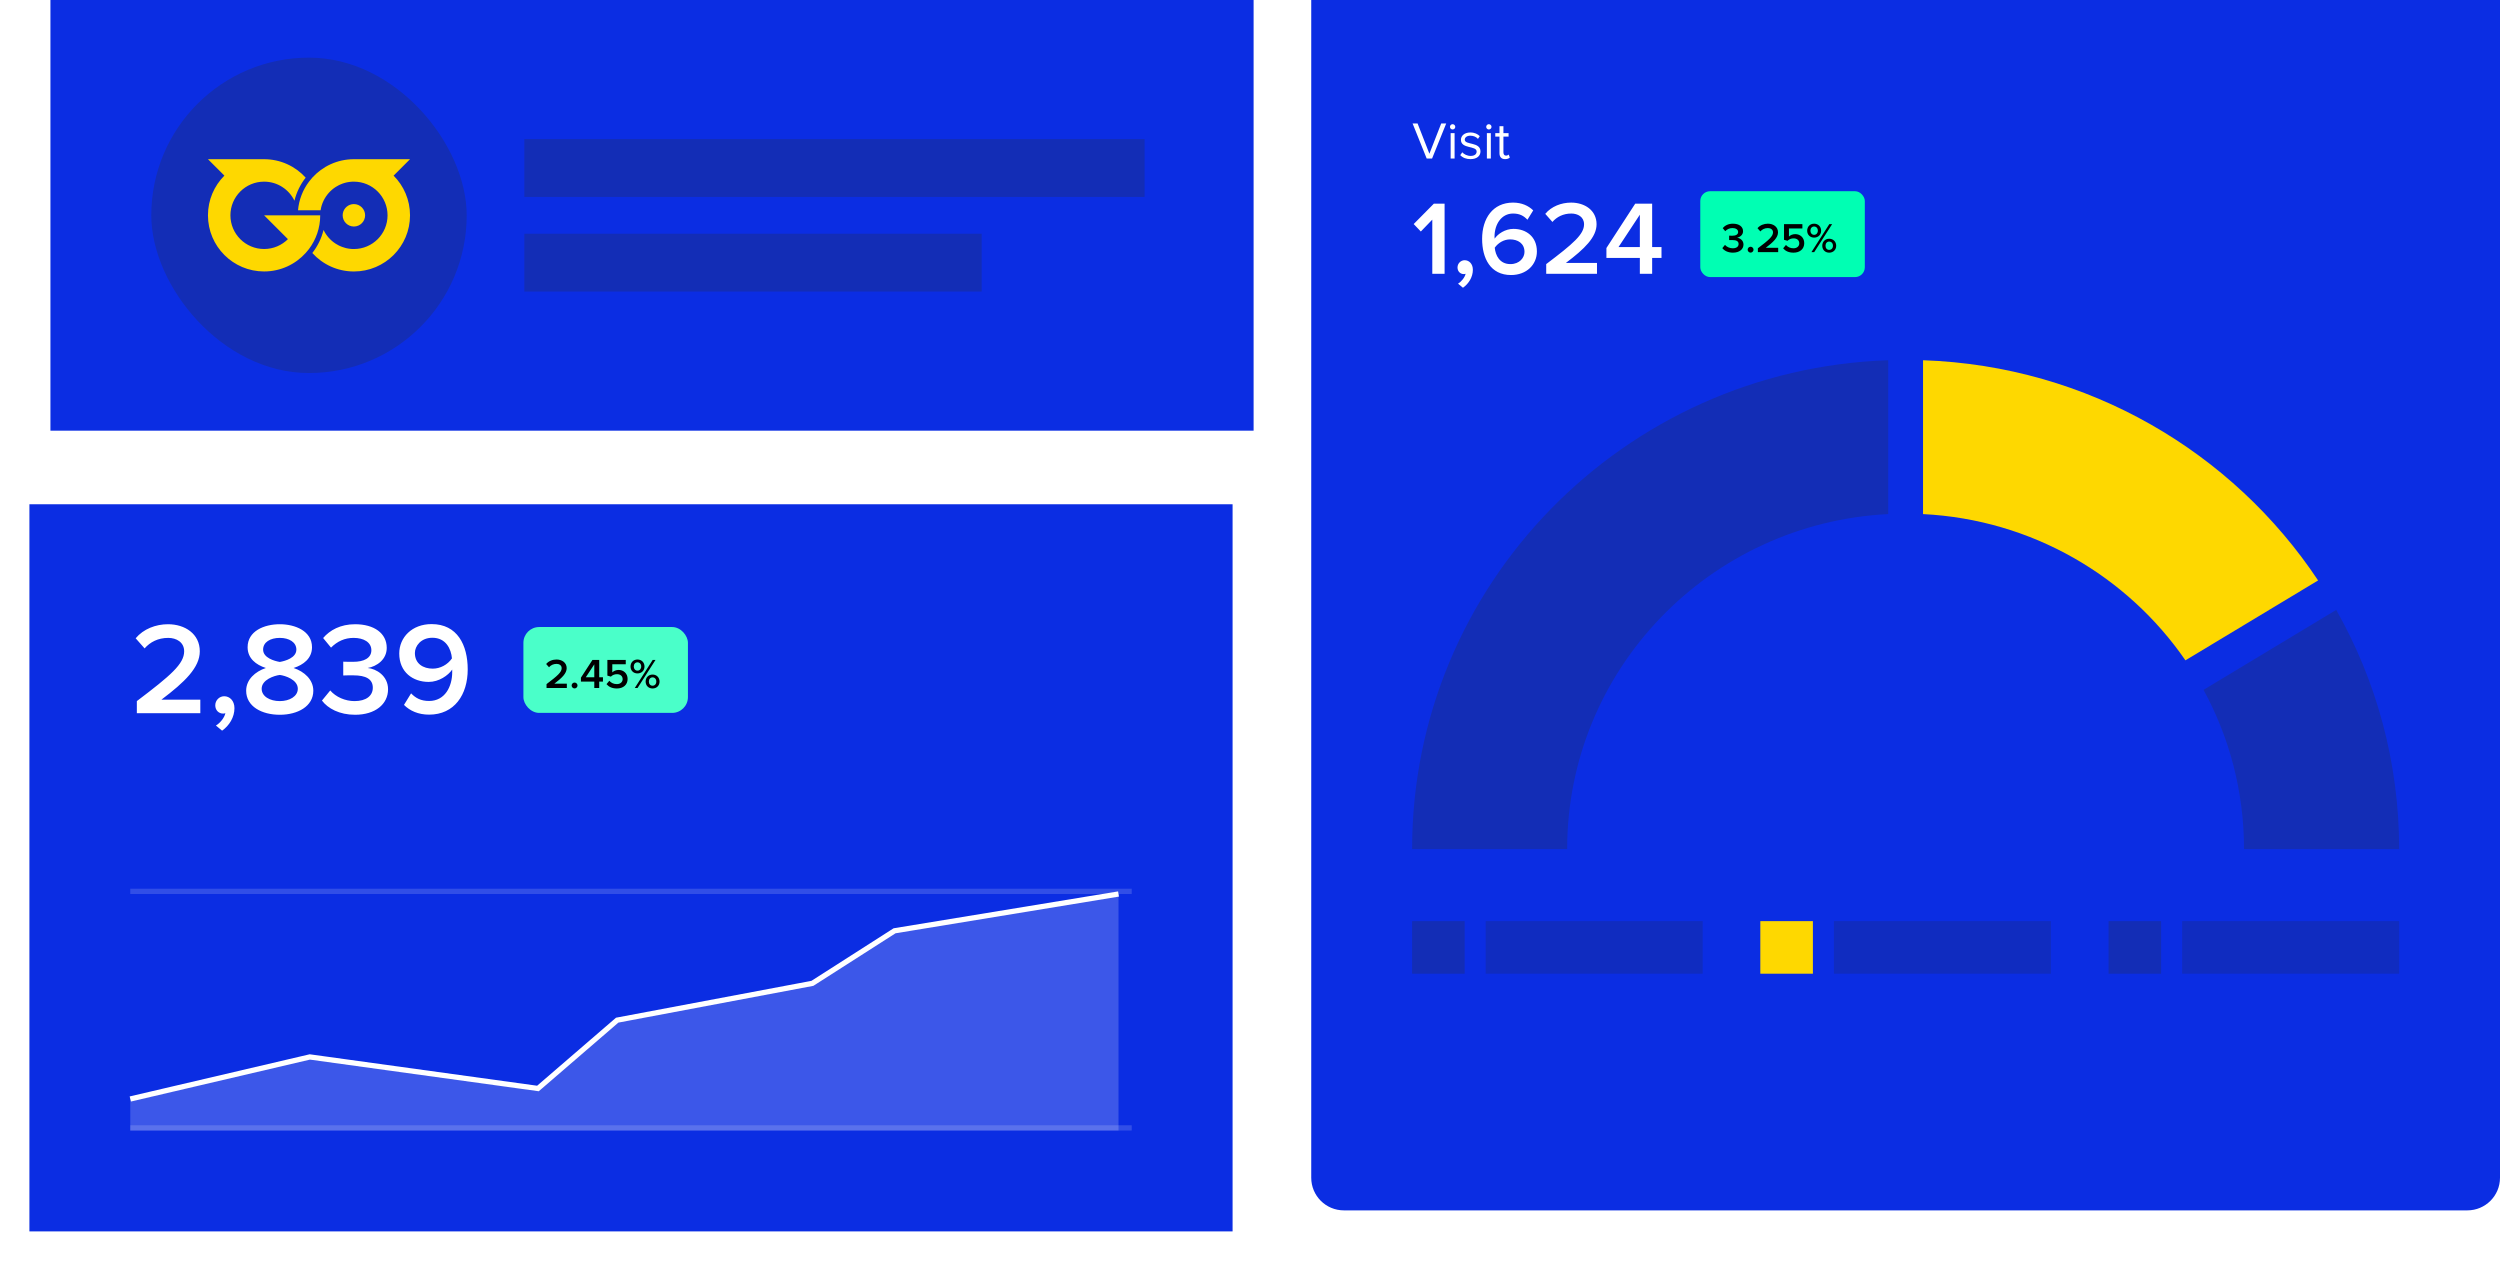
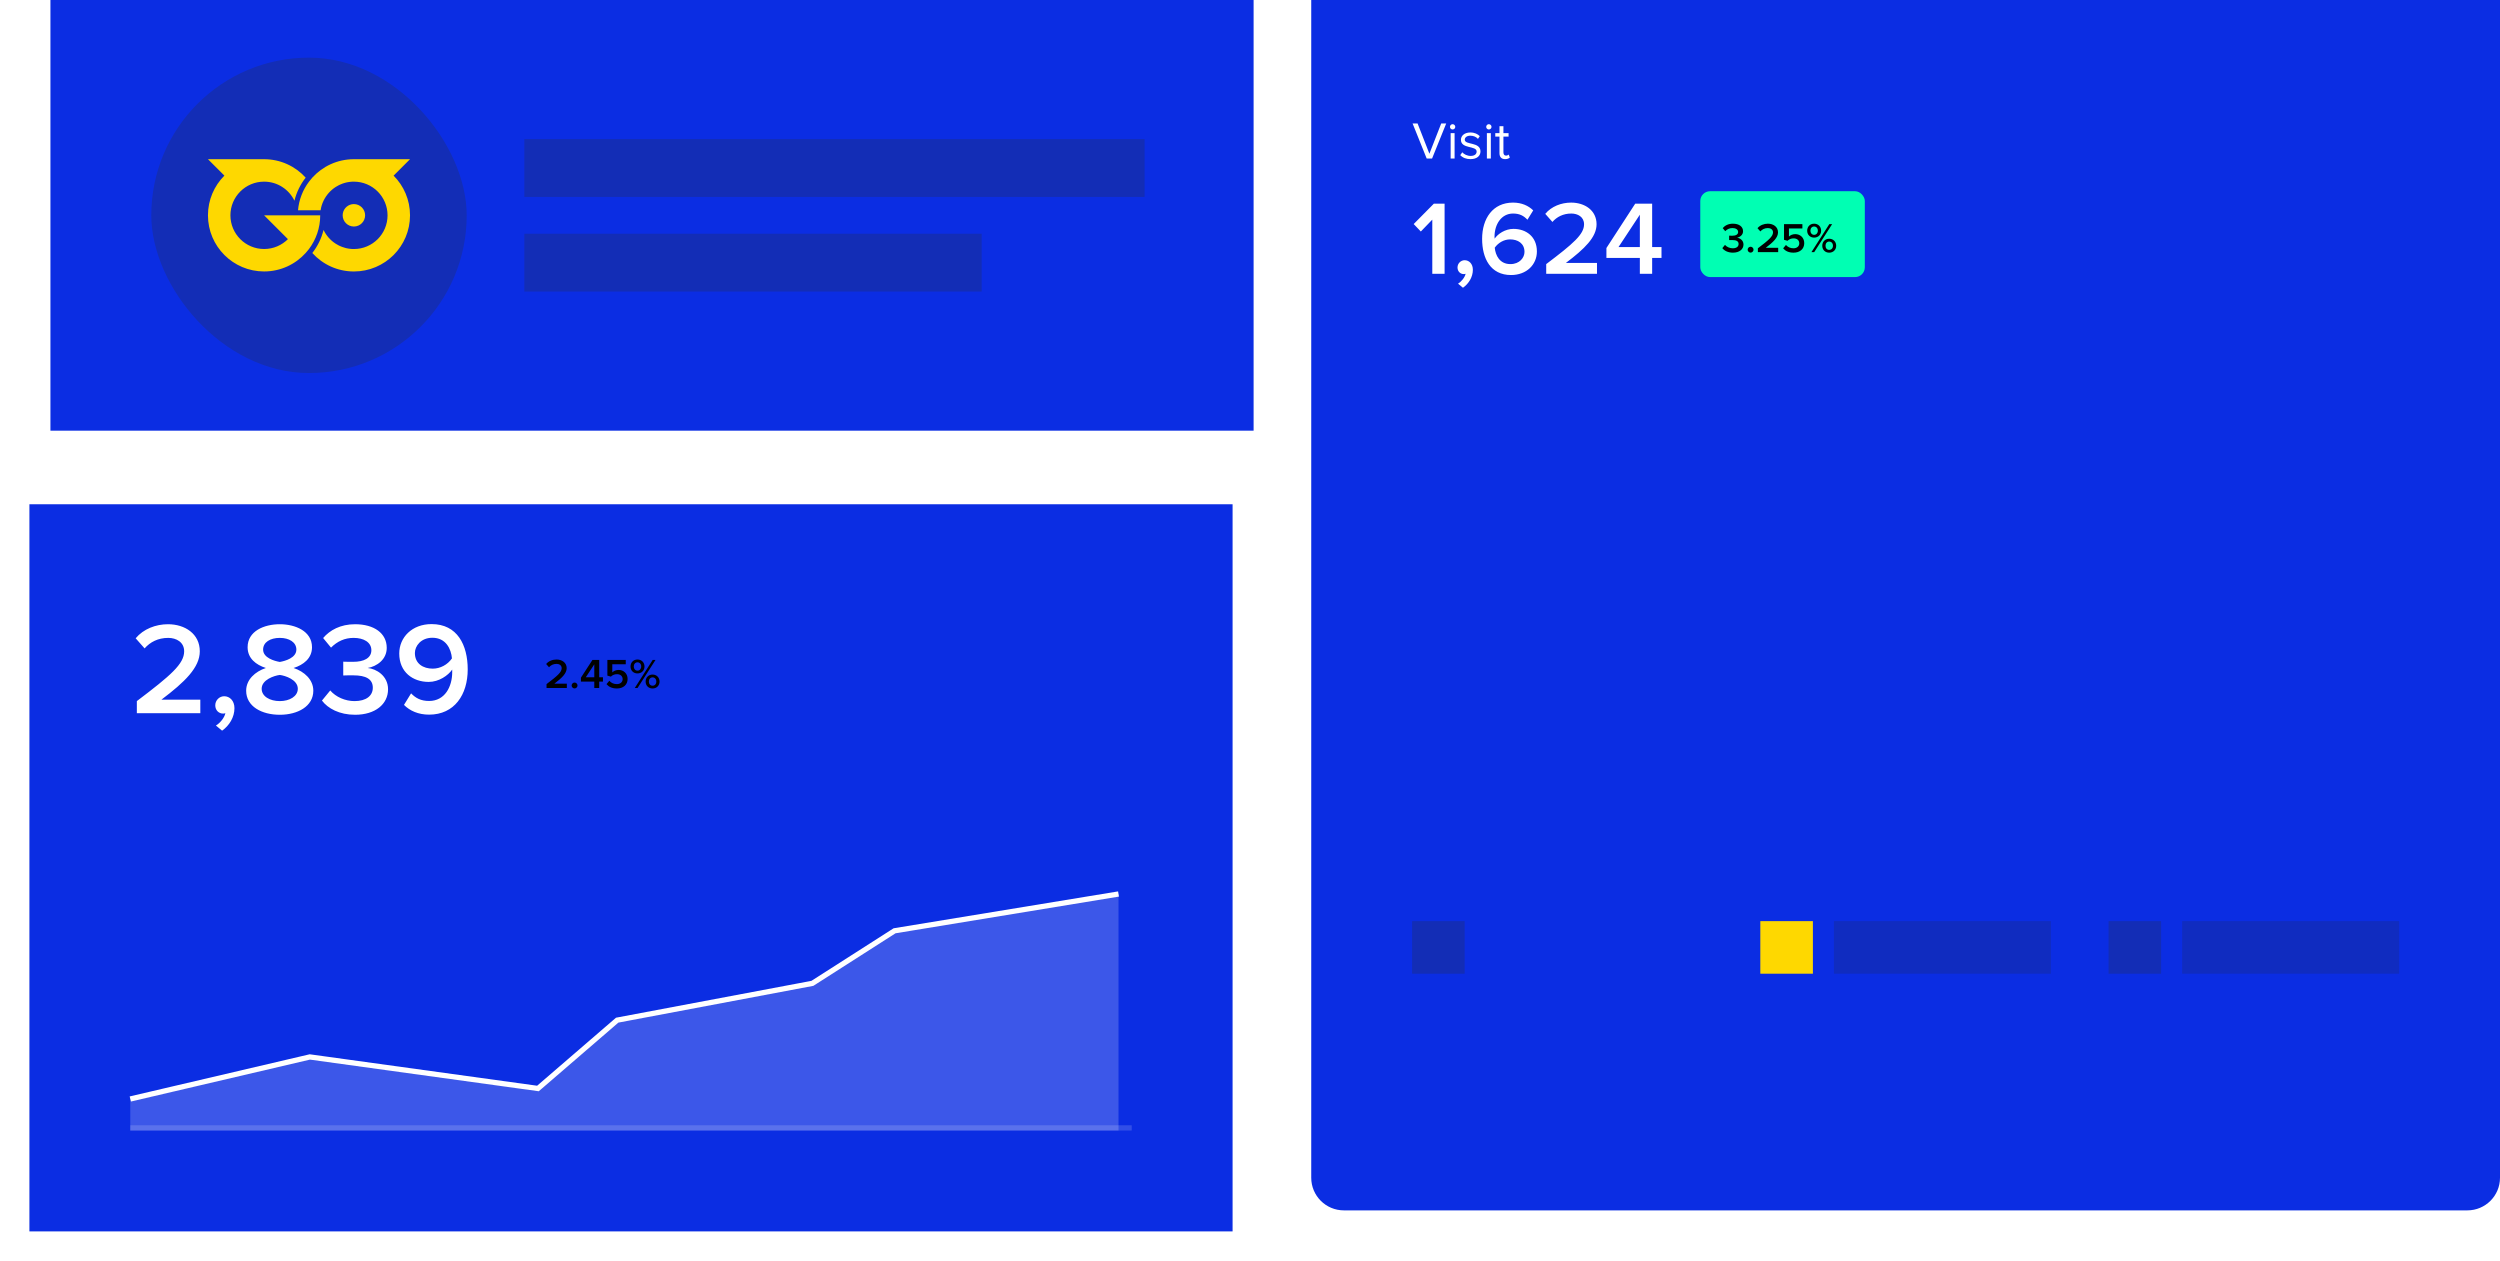
<svg xmlns="http://www.w3.org/2000/svg" width="347" height="175" viewBox="0 0 347 175" fill="none">
  <path d="M7 0H174V59.777H7V0Z" fill="#0B2DE3" />
  <rect x="21" y="8" width="43.777" height="43.777" rx="21.888" fill="#132DB6" />
  <path d="M36.656 29.887L39.962 33.193C39.116 34.039 37.947 34.562 36.656 34.562C34.075 34.562 31.982 32.469 31.982 29.887C31.982 27.306 34.075 25.213 36.656 25.213C38.513 25.213 40.114 26.295 40.87 27.86C41.159 26.675 41.697 25.589 42.428 24.656C41.004 23.086 38.945 22.097 36.656 22.097H28.865L31.145 24.376C29.736 25.788 28.865 27.735 28.865 29.887C28.865 34.188 32.352 37.678 36.656 37.678C38.945 37.678 41.004 36.689 42.428 35.115C42.59 34.938 42.742 34.751 42.888 34.562C43.865 33.259 44.447 31.641 44.447 29.887H36.656Z" fill="#FED800" />
  <path d="M49.12 31.442C49.978 31.442 50.678 30.743 50.678 29.884C50.678 29.026 49.978 28.326 49.12 28.326C48.355 28.326 47.718 28.88 47.587 29.608C47.568 29.698 47.562 29.788 47.562 29.884C47.562 30.743 48.262 31.442 49.12 31.442Z" fill="#FED800" />
  <path d="M56.911 22.097H49.254C49.211 22.097 49.164 22.097 49.121 22.097C46.832 22.097 44.773 23.086 43.345 24.659C43.187 24.837 43.031 25.023 42.888 25.216C42.042 26.342 41.495 27.701 41.364 29.184H44.499C44.518 29.054 44.543 28.926 44.574 28.802C44.596 28.702 44.624 28.603 44.655 28.503C44.689 28.395 44.726 28.289 44.767 28.183C44.77 28.177 44.77 28.174 44.773 28.168C44.813 28.065 44.857 27.962 44.907 27.863C44.953 27.763 45.003 27.667 45.059 27.573C45.099 27.502 45.14 27.433 45.187 27.365C45.205 27.334 45.224 27.303 45.246 27.272C45.252 27.262 45.258 27.25 45.267 27.241C45.311 27.175 45.361 27.11 45.41 27.045C45.417 27.035 45.426 27.026 45.432 27.017C45.491 26.939 45.553 26.864 45.619 26.79V26.787C45.69 26.706 45.765 26.628 45.843 26.553C45.917 26.476 45.998 26.404 46.079 26.336C46.157 26.267 46.238 26.202 46.322 26.14C46.322 26.14 46.328 26.137 46.331 26.134C46.418 26.068 46.508 26.006 46.598 25.95C46.729 25.863 46.866 25.785 47.006 25.717C47.059 25.689 47.112 25.664 47.168 25.639C47.267 25.592 47.37 25.549 47.472 25.512C47.497 25.502 47.525 25.49 47.556 25.48C47.612 25.462 47.671 25.44 47.727 25.424C47.78 25.409 47.83 25.393 47.883 25.378C47.964 25.356 48.045 25.334 48.129 25.316C48.175 25.306 48.222 25.297 48.269 25.291C48.325 25.278 48.38 25.269 48.437 25.263C48.502 25.253 48.57 25.244 48.639 25.238C48.71 25.229 48.785 25.225 48.859 25.219C48.947 25.216 49.031 25.213 49.118 25.213C51.699 25.213 53.792 27.306 53.792 29.89C53.792 32.475 51.699 34.565 49.118 34.565C49.031 34.565 48.947 34.562 48.859 34.559C48.785 34.552 48.71 34.549 48.639 34.54C48.57 34.534 48.502 34.524 48.437 34.515C48.396 34.509 48.352 34.503 48.312 34.493C48.265 34.487 48.219 34.478 48.175 34.468C48.116 34.459 48.057 34.444 47.998 34.431C47.818 34.384 47.64 34.332 47.472 34.266C47.37 34.229 47.267 34.185 47.168 34.139C47.112 34.114 47.059 34.089 47.006 34.061C46.866 33.993 46.729 33.915 46.598 33.828C46.508 33.772 46.418 33.71 46.331 33.644C46.331 33.641 46.325 33.638 46.322 33.638C46.238 33.576 46.157 33.511 46.079 33.442C45.998 33.374 45.917 33.302 45.843 33.224C45.765 33.15 45.69 33.072 45.619 32.991C45.553 32.916 45.491 32.839 45.432 32.761C45.423 32.752 45.417 32.742 45.41 32.733C45.361 32.668 45.311 32.602 45.267 32.537L45.193 32.425C45.146 32.354 45.102 32.282 45.059 32.207C45.003 32.111 44.953 32.018 44.907 31.918C44.617 33.1 44.079 34.188 43.349 35.118C44.773 36.692 46.832 37.681 49.121 37.681C53.425 37.681 56.911 34.192 56.911 29.89C56.911 27.738 56.041 25.791 54.632 24.379L56.911 22.097Z" fill="#FED800" />
  <rect x="72.777" y="19.309" width="86.094" height="8.026" fill="#132DB6" />
  <rect x="72.777" y="32.441" width="63.476" height="8.026" fill="#132DB6" />
  <g filter="url(#filter0_d_1490_11323)">
    <rect width="167" height="100.927" transform="translate(7 67.073)" fill="#0B2DE3" />
    <path d="M30.722 96.073H21.912V94.395C26.636 90.82 28.479 89.233 28.479 87.482C28.479 86.205 27.384 85.621 26.271 85.621C24.849 85.621 23.754 86.205 22.988 87.081L21.748 85.676C22.824 84.381 24.539 83.725 26.235 83.725C28.588 83.725 30.649 85.056 30.649 87.482C30.649 89.726 28.588 91.732 25.323 94.195H30.722V96.073ZM35.46 95.38C35.46 96.639 34.748 97.788 33.745 98.499L32.888 97.788C33.471 97.441 34.073 96.693 34.201 96.073C34.146 96.091 34 96.128 33.891 96.128C33.271 96.128 32.797 95.654 32.797 94.979C32.797 94.286 33.362 93.72 34.037 93.72C34.785 93.72 35.46 94.322 35.46 95.38ZM41.755 96.292C39.256 96.292 37.085 95.143 37.085 92.954C37.085 91.404 38.344 90.291 39.821 89.799C38.453 89.361 37.286 88.467 37.286 86.917C37.286 84.673 39.584 83.725 41.755 83.725C43.889 83.725 46.224 84.673 46.224 86.917C46.224 88.467 45.038 89.361 43.67 89.799C45.147 90.291 46.406 91.404 46.406 92.954C46.406 95.125 44.235 96.292 41.755 96.292ZM41.755 88.96C42.502 88.832 44.053 88.394 44.053 87.245C44.053 86.224 43.05 85.621 41.755 85.621C40.423 85.621 39.438 86.224 39.438 87.245C39.438 88.394 41.007 88.832 41.755 88.96ZM41.755 94.395C43.104 94.395 44.254 93.739 44.254 92.68C44.254 91.422 42.502 90.856 41.755 90.765C40.989 90.856 39.237 91.422 39.237 92.68C39.237 93.739 40.368 94.395 41.755 94.395ZM52.201 96.292C50.031 96.292 48.426 95.417 47.605 94.322L48.754 92.918C49.538 93.83 50.833 94.395 52.128 94.395C53.734 94.395 54.664 93.665 54.664 92.535C54.664 91.331 53.697 90.82 51.964 90.82C51.453 90.82 50.742 90.82 50.56 90.838V88.923C50.779 88.941 51.49 88.941 51.964 88.941C53.387 88.941 54.463 88.449 54.463 87.336C54.463 86.205 53.369 85.621 52.001 85.621C50.76 85.621 49.739 86.096 48.863 86.971L47.769 85.64C48.699 84.545 50.177 83.725 52.201 83.725C54.828 83.725 56.597 84.965 56.597 87.008C56.597 88.631 55.211 89.58 53.953 89.799C55.138 89.908 56.78 90.875 56.78 92.754C56.78 94.815 55.01 96.292 52.201 96.292ZM62.475 96.274C60.979 96.274 59.812 95.745 58.991 94.924L59.976 93.319C60.614 93.976 61.326 94.377 62.475 94.377C64.682 94.377 65.685 92.371 65.685 90.382C65.685 90.255 65.685 90.145 65.685 90.017C65.12 90.838 63.843 91.732 62.42 91.732C60.231 91.732 58.334 90.382 58.334 87.792C58.334 85.549 60.103 83.706 62.821 83.706C66.396 83.706 67.837 86.606 67.837 89.999C67.837 93.501 65.995 96.274 62.475 96.274ZM62.985 89.89C64.025 89.89 65.047 89.343 65.648 88.467C65.539 87.154 64.809 85.603 62.931 85.603C61.344 85.603 60.505 86.752 60.505 87.719C60.505 89.215 61.672 89.89 62.985 89.89Z" fill="white" />
-     <rect x="75.566" y="84.114" width="22.837" height="11.918" rx="2.189" fill="#4AFFC9" />
    <path d="M81.596 92.573H78.777V92.036C80.288 90.892 80.878 90.384 80.878 89.824C80.878 89.415 80.528 89.229 80.172 89.229C79.716 89.229 79.366 89.415 79.121 89.696L78.724 89.246C79.069 88.832 79.617 88.622 80.16 88.622C80.913 88.622 81.573 89.048 81.573 89.824C81.573 90.542 80.913 91.184 79.868 91.972H81.596V92.573ZM82.668 92.637C82.447 92.637 82.26 92.451 82.26 92.229C82.26 92.007 82.447 91.82 82.668 91.82C82.89 91.82 83.077 92.007 83.077 92.229C83.077 92.451 82.89 92.637 82.668 92.637ZM86.089 92.573H85.406V91.692H83.55V91.143L85.15 88.68H86.089V91.091H86.609V91.692H86.089V92.573ZM85.406 91.091V89.293L84.222 91.091H85.406ZM88.547 92.643C87.876 92.643 87.415 92.416 87.1 92.042L87.491 91.575C87.753 91.873 88.104 92.036 88.541 92.036C89.032 92.036 89.341 91.733 89.341 91.353C89.341 90.933 89.037 90.659 88.559 90.659C88.226 90.659 87.952 90.764 87.707 90.997L87.222 90.857V88.68H89.773V89.281H87.905V90.408C88.092 90.221 88.413 90.069 88.787 90.069C89.44 90.069 90.03 90.53 90.03 91.324C90.03 92.135 89.417 92.643 88.547 92.643ZM91.399 90.554C90.821 90.554 90.436 90.139 90.436 89.596C90.436 89.048 90.821 88.622 91.399 88.622C91.983 88.622 92.374 89.048 92.374 89.596C92.374 90.139 91.983 90.554 91.399 90.554ZM91.411 92.573H91.026L93.512 88.68H93.903L91.411 92.573ZM93.495 92.643C92.917 92.643 92.532 92.229 92.532 91.686C92.532 91.137 92.917 90.711 93.495 90.711C94.073 90.711 94.464 91.137 94.464 91.686C94.464 92.229 94.073 92.643 93.495 92.643ZM91.399 90.168C91.703 90.168 91.919 89.929 91.919 89.596C91.919 89.246 91.703 89.013 91.399 89.013C91.102 89.013 90.886 89.246 90.886 89.596C90.886 89.929 91.102 90.168 91.399 90.168ZM93.495 92.258C93.798 92.258 94.014 92.025 94.014 91.686C94.014 91.336 93.798 91.102 93.495 91.102C93.191 91.102 92.981 91.336 92.981 91.686C92.981 92.025 93.191 92.258 93.495 92.258Z" fill="black" />
-     <line x1="21" y1="120.803" x2="160" y2="120.803" stroke="white" stroke-opacity="0.16" stroke-width="0.73" />
    <line x1="21" y1="153.636" x2="160" y2="153.636" stroke="white" stroke-opacity="0.16" stroke-width="0.73" />
    <path d="M21 149.623L45.921 143.786L77.584 148.164L88.586 138.679L115.677 133.571L127.084 126.275L158.167 121.168" stroke="white" stroke-width="0.73" />
    <path opacity="0.2" d="M45.921 144.04L21 149.943V154.001H158.167V121.168L127.084 126.333L115.677 133.711L88.586 138.875L77.584 148.467L45.921 144.04Z" fill="white" />
  </g>
-   <path d="M182 0H347V163.47C347 165.972 344.972 168 342.47 168H186.53C184.028 168 182 165.972 182 163.47V0Z" fill="#0B2DE3" />
+   <path d="M182 0H347V163.47C347 165.972 344.972 168 342.47 168H186.53C184.028 168 182 165.972 182 163.47V0" fill="#0B2DE3" />
  <path d="M198.773 22H198.021L196.066 17.134H196.759L198.4 21.336L200.042 17.134H200.735L198.773 22ZM201.62 17.973C201.423 17.973 201.255 17.812 201.255 17.608C201.255 17.403 201.423 17.236 201.62 17.236C201.824 17.236 201.992 17.403 201.992 17.608C201.992 17.812 201.824 17.973 201.62 17.973ZM201.897 22H201.35V18.476H201.897V22ZM204.105 22.088C203.528 22.088 203.039 21.912 202.682 21.533L202.966 21.139C203.2 21.409 203.645 21.642 204.127 21.642C204.666 21.642 204.958 21.387 204.958 21.037C204.958 20.183 202.777 20.709 202.777 19.403C202.777 18.855 203.251 18.388 204.09 18.388C204.688 18.388 205.112 18.615 205.396 18.899L205.141 19.279C204.929 19.023 204.542 18.834 204.09 18.834C203.609 18.834 203.309 19.074 203.309 19.388C203.309 20.161 205.491 19.651 205.491 21.022C205.491 21.613 205.017 22.088 204.105 22.088ZM206.65 17.973C206.453 17.973 206.285 17.812 206.285 17.608C206.285 17.403 206.453 17.236 206.65 17.236C206.854 17.236 207.022 17.403 207.022 17.608C207.022 17.812 206.854 17.973 206.65 17.973ZM206.927 22H206.38V18.476H206.927V22ZM208.909 22.088C208.391 22.088 208.128 21.788 208.128 21.263V18.957H207.544V18.476H208.128V17.513H208.675V18.476H209.39V18.957H208.675V21.146C208.675 21.409 208.792 21.599 209.033 21.599C209.186 21.599 209.332 21.533 209.405 21.453L209.565 21.861C209.427 21.993 209.23 22.088 208.909 22.088Z" fill="white" />
  <path d="M200.509 38H198.802V30.485L197.211 32.134L196.219 31.098L199.021 28.267H200.509V38ZM204.433 37.446C204.433 38.452 203.864 39.372 203.061 39.941L202.375 39.372C202.842 39.094 203.324 38.496 203.426 38C203.382 38.015 203.265 38.044 203.178 38.044C202.682 38.044 202.302 37.664 202.302 37.124C202.302 36.57 202.755 36.118 203.294 36.118C203.893 36.118 204.433 36.599 204.433 37.446ZM209.731 38.175C206.871 38.175 205.718 35.855 205.718 33.155C205.718 30.339 207.192 28.121 210.009 28.121C211.22 28.121 212.154 28.559 212.81 29.201L212.008 30.5C211.497 29.96 210.942 29.639 210.009 29.639C208.389 29.639 207.44 31.142 207.44 32.849C207.44 32.951 207.44 33.039 207.455 33.126C207.893 32.469 208.914 31.769 210.067 31.769C211.818 31.769 213.321 32.834 213.321 34.906C213.321 36.716 211.906 38.175 209.731 38.175ZM209.644 36.657C210.928 36.657 211.599 35.753 211.599 34.965C211.599 33.768 210.665 33.228 209.6 33.228C208.768 33.228 207.966 33.681 207.47 34.381C207.572 35.432 208.141 36.657 209.644 36.657ZM221.662 38H214.614V36.657C218.393 33.797 219.867 32.528 219.867 31.127C219.867 30.106 218.991 29.639 218.101 29.639C216.963 29.639 216.088 30.106 215.475 30.806L214.482 29.682C215.343 28.646 216.715 28.121 218.072 28.121C219.954 28.121 221.603 29.186 221.603 31.127C221.603 32.922 219.954 34.527 217.342 36.497H221.662V38ZM229.319 38H227.611V35.797H222.971V34.425L226.969 28.267H229.319V34.294H230.617V35.797H229.319V38ZM227.611 34.294V29.799L224.649 34.294H227.611Z" fill="white" />
  <rect x="236" y="26.541" width="22.837" height="11.918" rx="1.359" fill="#00FFB3" />
  <path d="M240.529 35.07C239.835 35.07 239.321 34.79 239.059 34.44L239.426 33.99C239.677 34.282 240.092 34.463 240.506 34.463C241.02 34.463 241.317 34.23 241.317 33.868C241.317 33.482 241.008 33.319 240.454 33.319C240.29 33.319 240.062 33.319 240.004 33.325V32.712C240.074 32.718 240.302 32.718 240.454 32.718C240.909 32.718 241.253 32.56 241.253 32.204C241.253 31.842 240.903 31.655 240.465 31.655C240.068 31.655 239.741 31.807 239.461 32.087L239.111 31.661C239.409 31.311 239.882 31.048 240.529 31.048C241.37 31.048 241.936 31.445 241.936 32.099C241.936 32.618 241.493 32.922 241.09 32.992C241.469 33.027 241.995 33.337 241.995 33.938C241.995 34.597 241.428 35.07 240.529 35.07ZM242.982 35.064C242.76 35.064 242.574 34.877 242.574 34.656C242.574 34.434 242.76 34.247 242.982 34.247C243.204 34.247 243.391 34.434 243.391 34.656C243.391 34.877 243.204 35.064 242.982 35.064ZM246.812 35H243.993V34.463C245.504 33.319 246.094 32.811 246.094 32.251C246.094 31.842 245.744 31.655 245.388 31.655C244.932 31.655 244.582 31.842 244.337 32.122L243.94 31.673C244.285 31.259 244.833 31.048 245.376 31.048C246.129 31.048 246.789 31.474 246.789 32.251C246.789 32.969 246.129 33.611 245.084 34.399H246.812V35ZM248.947 35.07C248.275 35.07 247.814 34.842 247.499 34.469L247.89 34.002C248.153 34.3 248.503 34.463 248.941 34.463C249.431 34.463 249.74 34.16 249.74 33.78C249.74 33.36 249.437 33.086 248.958 33.086C248.626 33.086 248.351 33.191 248.106 33.424L247.622 33.284V31.107H250.172V31.708H248.305V32.834C248.491 32.648 248.812 32.496 249.186 32.496C249.84 32.496 250.429 32.957 250.429 33.751C250.429 34.562 249.816 35.07 248.947 35.07ZM251.799 32.98C251.221 32.98 250.836 32.566 250.836 32.023C250.836 31.474 251.221 31.048 251.799 31.048C252.382 31.048 252.773 31.474 252.773 32.023C252.773 32.566 252.382 32.98 251.799 32.98ZM251.81 35H251.425L253.912 31.107H254.303L251.81 35ZM253.894 35.07C253.316 35.07 252.931 34.656 252.931 34.113C252.931 33.564 253.316 33.138 253.894 33.138C254.472 33.138 254.863 33.564 254.863 34.113C254.863 34.656 254.472 35.07 253.894 35.07ZM251.799 32.595C252.102 32.595 252.318 32.356 252.318 32.023C252.318 31.673 252.102 31.439 251.799 31.439C251.501 31.439 251.285 31.673 251.285 32.023C251.285 32.356 251.501 32.595 251.799 32.595ZM253.894 34.685C254.198 34.685 254.414 34.451 254.414 34.113C254.414 33.763 254.198 33.529 253.894 33.529C253.591 33.529 253.38 33.763 253.38 34.113C253.38 34.451 253.591 34.685 253.894 34.685Z" fill="black" />
  <g clip-path="url(#clip0_1490_11323)">
    <path d="M262.085 50V71.355C237.269 72.6 217.523 92.943 217.523 117.849L196 117.854C196 81.151 225.371 51.257 262.085 50Z" fill="#132DB6" />
    <path d="M321.751 80.565L303.337 91.655C295.301 79.985 282.055 72.121 266.918 71.355V50C289.849 50.788 309.917 62.751 321.751 80.565Z" fill="#FED800" />
    <path d="M333 117.849L311.471 117.855C311.471 109.847 309.435 102.325 305.852 95.749L324.266 84.654C329.83 94.466 333 105.79 333 117.849Z" fill="#132DB6" />
  </g>
  <rect x="196" y="127.854" width="7.296" height="7.296" fill="#132DB6" />
-   <rect x="206.215" y="127.854" width="30.119" height="7.296" fill="#102CC0" />
  <rect x="244.333" y="127.854" width="7.296" height="7.296" fill="#FED800" />
  <rect x="254.548" y="127.854" width="30.119" height="7.296" fill="#102CC0" />
  <rect x="292.667" y="127.854" width="7.296" height="7.296" fill="#132DB6" />
  <rect x="302.881" y="127.854" width="30.119" height="7.296" fill="#102CC0" />
  <defs>
    <filter id="filter0_d_1490_11323" x="0.215" y="66.125" width="174.734" height="108.661" filterUnits="userSpaceOnUse" color-interpolation-filters="sRGB">
      <feFlood flood-opacity="0" result="BackgroundImageFix" />
      <feColorMatrix in="SourceAlpha" type="matrix" values="0 0 0 0 0 0 0 0 0 0 0 0 0 0 0 0 0 0 127 0" result="hardAlpha" />
      <feOffset dx="-2.918" dy="2.918" />
      <feGaussianBlur stdDeviation="1.933" />
      <feComposite in2="hardAlpha" operator="out" />
      <feColorMatrix type="matrix" values="0 0 0 0 0.051 0 0 0 0 0.11 0 0 0 0 0.431 0 0 0 0.03 0" />
      <feBlend mode="normal" in2="BackgroundImageFix" result="effect1_dropShadow_1490_11323" />
      <feBlend mode="normal" in="SourceGraphic" in2="effect1_dropShadow_1490_11323" result="shape" />
    </filter>
    <clipPath id="clip0_1490_11323">
-       <rect width="137" height="67.854" fill="white" transform="translate(196 50)" />
-     </clipPath>
+       </clipPath>
  </defs>
</svg>